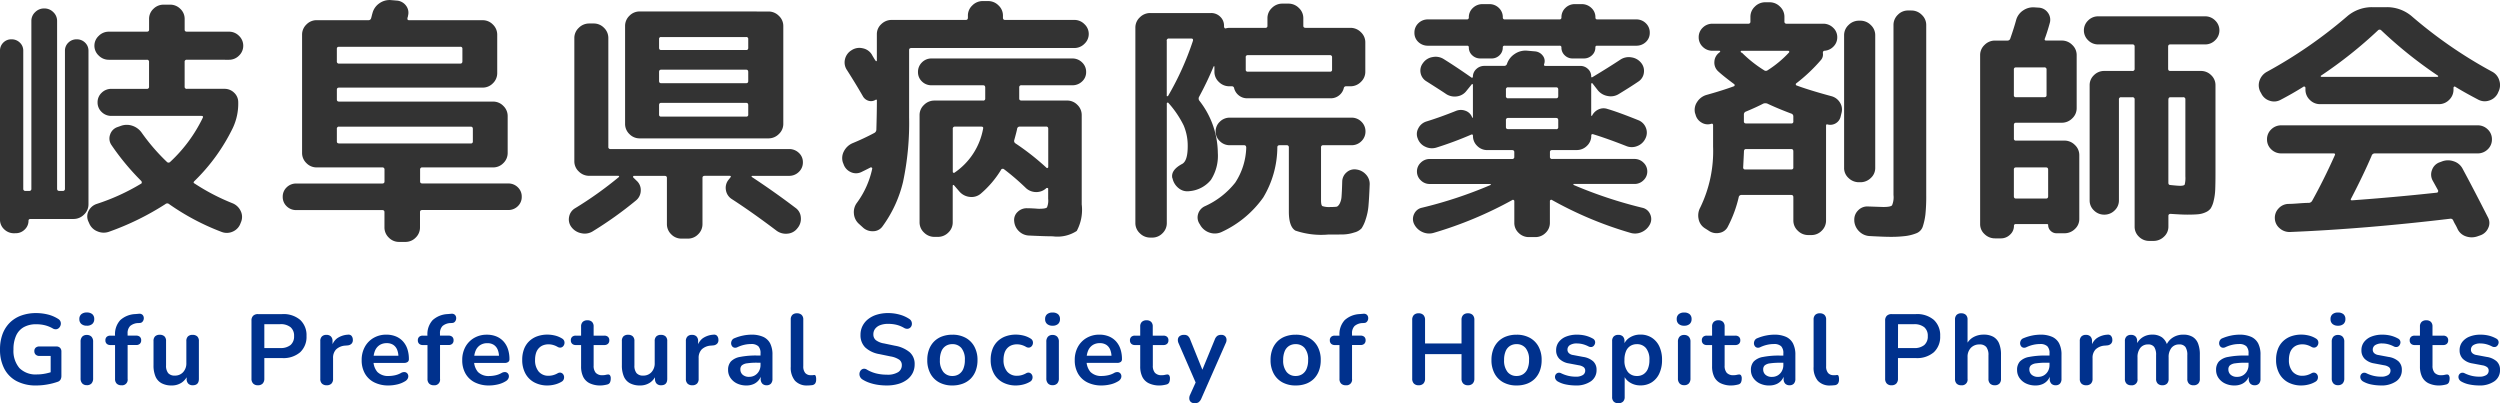
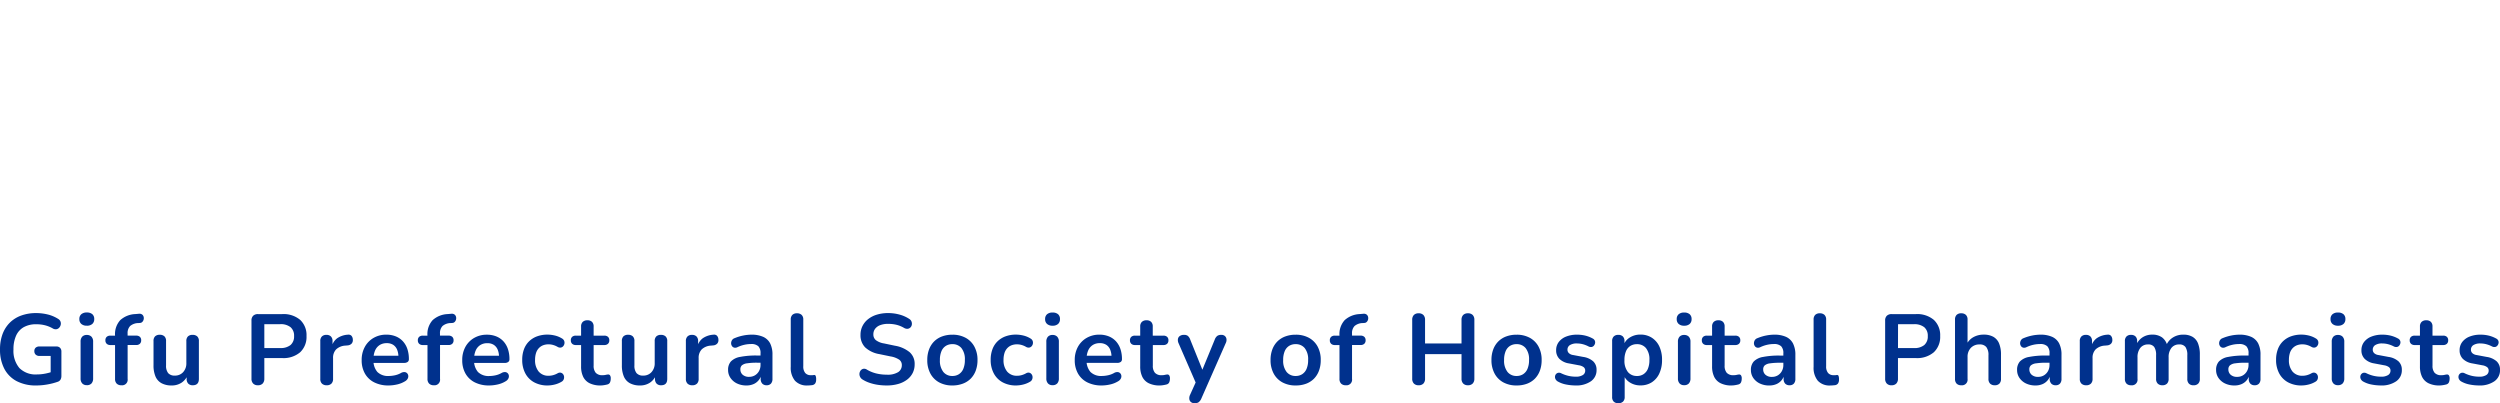
<svg xmlns="http://www.w3.org/2000/svg" width="248" height="40" viewBox="0 0 248 40">
-   <path d="M18.55 5.926a.2.2 0 00-.234.228v2.43a.2.2 0 00.234.228h3.71a1.342 1.342 0 01.973.392 1.278 1.278 0 01.4.949 5.647 5.647 0 01-.545 2.557 18.8 18.8 0 01-3.788 5.24q-.182.177 0 .253a20.994 20.994 0 003.736 1.949 1.512 1.512 0 01.83.759A1.328 1.328 0 0123.921 22l-.052.127a1.4 1.4 0 01-.752.835 1.423 1.423 0 01-1.116.051 23.567 23.567 0 01-5.215-2.759.287.287 0 00-.389 0 26.974 26.974 0 01-5.578 2.734 1.563 1.563 0 01-1.155-.038 1.442 1.442 0 01-.817-.8l-.078-.175a1.182 1.182 0 01.013-1.038 1.379 1.379 0 01.817-.709 21.059 21.059 0 004.385-2 .117.117 0 00.078-.127.2.2 0 00-.052-.152 24.443 24.443 0 01-2.958-3.569 1.137 1.137 0 01-.13-1.025 1.151 1.151 0 01.726-.747l.285-.1a1.724 1.724 0 011.18-.038 1.84 1.84 0 01.947.7 19.789 19.789 0 002.491 2.886.225.225 0 00.337 0 14.629 14.629 0 003.22-4.359q.1-.2-.13-.2h-8.926a1.342 1.342 0 01-.973-.392 1.278 1.278 0 01-.4-.949 1.278 1.278 0 01.4-.949 1.342 1.342 0 01.973-.392h3.5a.2.2 0 00.234-.228v-2.43a.2.2 0 00-.234-.228h-3.759a1.386 1.386 0 01-1-.418 1.32 1.32 0 01-.428-.975 1.32 1.32 0 01.428-.975 1.386 1.386 0 011-.418h3.762q.234 0 .234-.2V1.88a1.348 1.348 0 01.428-1 1.416 1.416 0 011.025-.418h.623A1.416 1.416 0 0117.89.88a1.348 1.348 0 01.428 1v1.063q0 .2.234.2h4.151a1.373 1.373 0 011.012.418 1.34 1.34 0 01.415.975 1.34 1.34 0 01-.415.975 1.373 1.373 0 01-1.012.418zM1.401 23.14a1.386 1.386 0 01-.986-.393A1.287 1.287 0 010 21.768V5.04a1.109 1.109 0 01.324-.81 1.1 1.1 0 01.817-.329 1.143 1.143 0 01.83.329 1.087 1.087 0 01.337.81v13.67a.2.2 0 00.234.228h.337a.2.2 0 00.233-.228V2.078a1.179 1.179 0 01.376-.873 1.238 1.238 0 01.9-.367 1.238 1.238 0 01.9.367 1.179 1.179 0 01.376.873V18.71q0 .228.208.228h.337a.2.2 0 00.234-.228V5.04a1.087 1.087 0 01.337-.81 1.143 1.143 0 01.83-.329 1.143 1.143 0 01.83.329 1.087 1.087 0 01.337.81v15.239a1.369 1.369 0 01-.449 1.013 1.438 1.438 0 01-1.038.43H3.036q-.208 0-.208.177a1.179 1.179 0 01-.376.869 1.238 1.238 0 01-.9.367zm27.994-2.3a1.321 1.321 0 01-.96-.38 1.257 1.257 0 01-.389-.937 1.257 1.257 0 01.389-.937 1.321 1.321 0 01.96-.38h8.513q.234 0 .234-.2v-1.17a.2.2 0 00-.234-.228h-6.489a1.4 1.4 0 01-1.025-.43 1.389 1.389 0 01-.428-1.01V3.445a1.389 1.389 0 01.428-1.013 1.4 1.4 0 011.025-.43h5.111a.26.26 0 00.285-.2q.026-.076.065-.24t.065-.24a1.686 1.686 0 01.662-.975 1.75 1.75 0 011.129-.342l.6.051a1.25 1.25 0 01.934.494 1.145 1.145 0 01.208 1 .408.408 0 01-.026.127.406.406 0 00-.026.1q-.052.228.156.228h7.29a1.4 1.4 0 011.025.43 1.389 1.389 0 01.428 1.013v3.8a1.389 1.389 0 01-.428 1.013 1.4 1.4 0 01-1.025.43H33.65q-.233 0-.233.2v.987q0 .2.233.2h15.258a1.4 1.4 0 011.025.43 1.389 1.389 0 01.428 1.013v3.647a1.389 1.389 0 01-.428 1.013 1.4 1.4 0 01-1.025.427h-7a.2.2 0 00-.234.228V18q0 .2.234.2h8.5a1.321 1.321 0 01.96.38 1.257 1.257 0 01.389.937 1.257 1.257 0 01-.389.937 1.321 1.321 0 01-.96.38h-8.51q-.234 0-.234.2v1.523a1.389 1.389 0 01-.425 1.011 1.4 1.4 0 01-1.025.43h-.623a1.4 1.4 0 01-1.025-.43 1.389 1.389 0 01-.428-1.011v-1.519q0-.2-.234-.2zm4.021-16v1.24a.2.2 0 00.233.228h12.013q.208 0 .208-.228V4.84a.181.181 0 00-.208-.2H33.65q-.234-.005-.234.197zm.233 9.392h13.05a.181.181 0 00.208-.2v-1.24q0-.228-.208-.228H33.65a.2.2 0 00-.233.228v1.24q-.001.197.233.197zM76.225 1.141a1.438 1.438 0 011.038.43 1.369 1.369 0 01.441 1.013v9.7a1.369 1.369 0 01-.441 1.013 1.438 1.438 0 01-1.038.43H63.46a1.4 1.4 0 01-1.025-.43 1.389 1.389 0 01-.427-1.017v-9.7a1.389 1.389 0 01.428-1.013 1.4 1.4 0 011.025-.43zm-2 10.227v-.937q0-.228-.208-.228h-8.429q-.208 0-.208.228v.937a.181.181 0 00.208.2h8.432a.181.181 0 00.207-.2zm0-3.342V7.14q0-.228-.208-.228h-8.429q-.208 0-.208.228v.886q0 .228.208.228h8.432q.207.001.207-.227zm0-3.291v-.861a.181.181 0 00-.208-.2h-8.429a.181.181 0 00-.208.2v.861q0 .228.208.228h8.432q.207.005.207-.227zM58.816 22.937a1.5 1.5 0 01-1.142.2 1.586 1.586 0 01-.986-.608 1.25 1.25 0 01-.234-1.013 1.24 1.24 0 01.6-.861 37.017 37.017 0 004.331-3.087.05.05 0 00.026-.076.083.083 0 00-.078-.051h-2.88a1.438 1.438 0 01-1.038-.43 1.369 1.369 0 01-.441-1.013V3.774a1.369 1.369 0 01.441-1.013 1.438 1.438 0 011.038-.43h.441a1.4 1.4 0 011.025.43 1.389 1.389 0 01.428 1.013v10.784a.2.2 0 00.233.228h17.694a1.366 1.366 0 01.973.38 1.237 1.237 0 01.4.937 1.277 1.277 0 01-.4.949 1.342 1.342 0 01-.973.392h-3.658a.07.07 0 00-.052.1q2.231 1.468 4.333 3.063a1.255 1.255 0 01.545.949 1.427 1.427 0 01-.311 1.052l-.023.025a1.342 1.342 0 01-.973.544 1.554 1.554 0 01-1.1-.291q-2.445-1.848-4.442-3.139a1.285 1.285 0 01-.584-.9 1.261 1.261 0 01.272-1.025l.182-.228q.1-.152-.078-.152H69.92q-.234 0-.234.2v4.586a1.389 1.389 0 01-.428 1.013 1.4 1.4 0 01-1.025.43h-.625a1.4 1.4 0 01-1.025-.43 1.389 1.389 0 01-.425-1.013v-4.582q0-.2-.233-.2h-3.036a.083.083 0 00-.078.051.105.105 0 000 .1l.337.329a1.226 1.226 0 01.415 1 1.277 1.277 0 01-.493.975 37.484 37.484 0 01-4.254 3.036zm42.523-14.48a.2.2 0 00-.233.228v1.089q0 .2.233.2h4.514a1.4 1.4 0 011.025.43 1.389 1.389 0 01.428 1.013v8.86a4.409 4.409 0 01-.493 2.633 3.51 3.51 0 01-2.387.532q-.752 0-2.335-.076a1.49 1.49 0 01-1.012-.43 1.526 1.526 0 01-.471-.986 1.087 1.087 0 01.35-.937 1.278 1.278 0 01.973-.354q.233 0 .493.013t.4.025q.143.013.246.013.675 0 .791-.139a1.73 1.73 0 00.117-.848V18.71q0-.051-.078-.063t-.1.013a1.436 1.436 0 01-1.038.392 1.485 1.485 0 01-1.038-.443 23.876 23.876 0 00-2.127-1.823.181.181 0 00-.156-.038.139.139 0 00-.13.089 9.826 9.826 0 01-2.024 2.38 1.412 1.412 0 01-1.077.316 1.561 1.561 0 01-1.025-.519l-.545-.633q-.052-.051-.091-.025a.085.085 0 00-.039.076v3.619a1.369 1.369 0 01-.435 1.017 1.438 1.438 0 01-1.038.43H92.7a1.438 1.438 0 01-1.038-.43 1.369 1.369 0 01-.441-1.017V11.419a1.369 1.369 0 01.441-1.013 1.438 1.438 0 011.038-.43h4.826a.181.181 0 00.208-.2V8.687q0-.228-.208-.228h-5.112a1.321 1.321 0 01-.96-.38 1.257 1.257 0 01-.389-.937 1.3 1.3 0 01.389-.949 1.3 1.3 0 01.96-.392h13.958a1.342 1.342 0 01.973.392 1.278 1.278 0 01.4.949 1.237 1.237 0 01-.4.937 1.366 1.366 0 01-.973.38zm-6.668 8.683a6.721 6.721 0 002.854-4.379q.052-.2-.182-.2h-2.594a.2.2 0 00-.233.228v4.253a.109.109 0 00.052.089.1.1 0 00.103.009zm6.486-4.582a.251.251 0 00-.259.228q-.052.278-.285 1.114a.286.286 0 00.13.329 24.838 24.838 0 013.087 2.43q.1.051.156-.076v-3.8q0-.228-.208-.228zm-17.487 3.7l-.052-.127a1.424 1.424 0 01.1-1.127 1.73 1.73 0 01.856-.8 23.728 23.728 0 002.153-1.013.376.376 0 00.208-.329q.052-1.721.052-2.911 0-.1-.13-.051a.836.836 0 01-.688.1.961.961 0 01-.558-.43q-.649-1.139-1.583-2.607a1.334 1.334 0 01-.208-1.076 1.4 1.4 0 01.649-.9 1.4 1.4 0 011.1-.2 1.356 1.356 0 01.921.633q.052.1.182.316a3.653 3.653 0 00.208.316.06.06 0 00.065.013.058.058 0 00.039-.063V3.395a1.329 1.329 0 01.441-1 1.46 1.46 0 011.038-.418h7.345q.208 0 .208-.228v-.2a1.369 1.369 0 01.441-1.013 1.437 1.437 0 011.038-.43h.519a1.438 1.438 0 011.038.43 1.369 1.369 0 01.441 1.013v.2q0 .228.208.228h6.875a1.386 1.386 0 011 .418 1.32 1.32 0 01.428.975 1.32 1.32 0 01-.428.975 1.386 1.386 0 01-1 .418h-16.16q-.233 0-.233.2v6.632a28.088 28.088 0 01-.6 6.443 12.291 12.291 0 01-2.02 4.393 1.142 1.142 0 01-.934.506 1.391 1.391 0 01-1.038-.38l-.389-.354a1.5 1.5 0 01-.494-1.013 1.531 1.531 0 01.311-1.089 8.789 8.789 0 001.5-3.342.1.1 0 00-.039-.127.108.108 0 00-.117-.025q-.285.152-.908.456a1.208 1.208 0 01-1.077 0 1.315 1.315 0 01-.707-.809zm30.438 7.31a1.438 1.438 0 01-1.038-.43 1.369 1.369 0 01-.441-1.013V2.736a1.369 1.369 0 01.441-1.013 1.438 1.438 0 011.038-.43h6.019a1.269 1.269 0 01.921.367 1.207 1.207 0 01.376.9v.076a.215.215 0 00.052.139.111.111 0 00.13.038 1.492 1.492 0 01.337-.051h3.58a.181.181 0 00.208-.2v-.759a1.369 1.369 0 01.441-1.013 1.438 1.438 0 011.038-.43h.6a1.438 1.438 0 011.038.43 1.369 1.369 0 01.441 1.013v.759q0 .2.234.2h4.437a1.437 1.437 0 011.038.43 1.369 1.369 0 01.441 1.013v2.911a1.369 1.369 0 01-.441 1.013 1.437 1.437 0 01-1.038.43h-.415a.22.22 0 00-.234.152 1.3 1.3 0 01-.467.747 1.291 1.291 0 01-.83.291h-8.3a1.291 1.291 0 01-.83-.291 1.3 1.3 0 01-.467-.747.22.22 0 00-.233-.152h-.234a1.438 1.438 0 01-1.038-.43 1.369 1.369 0 01-.441-1.013v-.532q-.026-.025-.078 0a32.37 32.37 0 01-1.453 3.038.364.364 0 00.026.354 8.51 8.51 0 011.842 5.19 4.412 4.412 0 01-.688 2.683 3.072 3.072 0 01-2.14 1.114 1.351 1.351 0 01-1.064-.3 1.678 1.678 0 01-.6-.962l-.026-.051q-.156-.785.986-1.392.545-.3.545-1.747a5.118 5.118 0 00-.4-2.063 9.75 9.75 0 00-1.518-2.24q-.026-.051-.091-.025t-.065.076v11.868a1.389 1.389 0 01-.428 1.013 1.4 1.4 0 01-1.025.43zm9.47-17.872v1.215a.181.181 0 00.208.2h8.147a.181.181 0 00.208-.2V5.698a.2.2 0 00-.234-.228h-8.099a.2.2 0 00-.235.228zm-7.835-1.645v5.468q0 .025.052.025a.107.107 0 00.078-.025 28.754 28.754 0 002.465-5.468q.052-.228-.156-.228h-2.205a.2.2 0 00-.239.229zm16.003 19.217a7.941 7.941 0 01-3.243-.392q-.649-.392-.649-1.886v-6.356a.2.2 0 00-.234-.228h-.675q-.233 0-.233.2a9.755 9.755 0 01-1.4 4.987 10.372 10.372 0 01-4.074 3.395 1.607 1.607 0 01-1.167.114 1.673 1.673 0 01-.96-.7l-.103-.174a1.154 1.154 0 01-.156-1 1.228 1.228 0 01.675-.772 8.024 8.024 0 003.01-2.342 6.666 6.666 0 001.09-3.455q0-.253-.208-.253h-1.427a1.364 1.364 0 01-.986-.405 1.3 1.3 0 01-.415-.962 1.3 1.3 0 01.415-.962 1.364 1.364 0 01.986-.405h12.064a1.351 1.351 0 011 .405 1.319 1.319 0 01.4.962 1.319 1.319 0 01-.4.962 1.351 1.351 0 01-1 .405h-2.776a.2.2 0 00-.234.228v5.215q0 .506.13.595a2.106 2.106 0 00.83.089 4.216 4.216 0 00.571-.025q.156-.025.311-.291a1.779 1.779 0 00.195-.747q.039-.481.065-1.468a1.224 1.224 0 01.441-.911 1.168 1.168 0 01.96-.278 1.529 1.529 0 01.96.506 1.364 1.364 0 01.363 1.013q-.052 1.316-.117 2.063a5.671 5.671 0 01-.285 1.38 3.472 3.472 0 01-.4.873 1.488 1.488 0 01-.739.418 3.773 3.773 0 01-1.038.19q-.485.012-1.547.012zm30.562-21.342a1.321 1.321 0 01.96.38 1.257 1.257 0 01.389.937 1.216 1.216 0 01-.389.924 1.346 1.346 0 01-.96.367h-3.892q-.156 0-.156.177a1.019 1.019 0 01-.337.772 1.135 1.135 0 01-.8.316h-1.115a1.09 1.09 0 01-.791-.316 1.038 1.038 0 01-.324-.772.159.159 0 00-.182-.177h-5.453a.159.159 0 00-.182.177 1.038 1.038 0 01-.324.772 1.09 1.09 0 01-.791.316h-1.116a1.135 1.135 0 01-.8-.316 1.019 1.019 0 01-.337-.772q0-.177-.156-.177h-3.892a1.346 1.346 0 01-.96-.367 1.216 1.216 0 01-.389-.924 1.257 1.257 0 01.389-.937 1.321 1.321 0 01.96-.38h3.84a.181.181 0 00.208-.2 1.237 1.237 0 01.4-.937 1.366 1.366 0 01.973-.38h.649a1.321 1.321 0 01.96.38 1.257 1.257 0 01.389.937.181.181 0 00.208.2h5.4a.181.181 0 00.208-.2 1.257 1.257 0 01.389-.937 1.321 1.321 0 01.96-.38h.649a1.366 1.366 0 01.973.38 1.237 1.237 0 01.4.937q0 .2.182.2zm-20.055 21.163a1.581 1.581 0 01-1.129-.063 1.667 1.667 0 01-.843-.8 1.129 1.129 0 010-1 1.089 1.089 0 01.778-.62 42.7 42.7 0 006.8-2.253.085.085 0 00.026-.063q0-.038-.026-.038h-6.021a1.238 1.238 0 01-.9-.367 1.179 1.179 0 01-.376-.873 1.179 1.179 0 01.376-.873 1.238 1.238 0 01.9-.367h8.147a.2.2 0 00.233-.228v-.456q0-.2-.233-.2h-2.439a1.373 1.373 0 01-1.012-.418 1.34 1.34 0 01-.415-.975q0-.228-.208-.127a35.077 35.077 0 01-3.4 1.266 1.5 1.5 0 01-1.116-.076 1.4 1.4 0 01-.752-.81 1.16 1.16 0 01.052-1.013 1.333 1.333 0 01.8-.683q1.323-.405 2.906-1.038a1.3 1.3 0 01.973-.025 1.076 1.076 0 01.662.658q.078.076.078 0v-3.24a.06.06 0 00-.052-.063.063.063 0 00-.078.038l-.493.608a1.413 1.413 0 01-.947.57 1.562 1.562 0 01-1.1-.24q-.208-.152-1.92-1.24a1.229 1.229 0 01-.6-.835 1.208 1.208 0 01.234-.987 1.429 1.429 0 01.947-.595 1.5 1.5 0 011.1.19q1.3.81 2.776 1.848.026.025.078 0a.081.081 0 00.052-.076 1.019 1.019 0 01.337-.772 1.135 1.135 0 01.8-.316h1.96a.285.285 0 00.285-.2 1.883 1.883 0 01.752-.975 1.906 1.906 0 011.167-.342l.856.076a1.067 1.067 0 01.778.43.854.854 0 01.13.835q-.052.177.13.177h3.451a1.083 1.083 0 01.765.3.969.969 0 01.324.734q0 .152.13.076 1.479-.886 2.75-1.721a1.5 1.5 0 011.09-.24 1.5 1.5 0 01.96.519 1.247 1.247 0 01.3.987 1.213 1.213 0 01-.532.886q-.7.481-1.946 1.24a1.5 1.5 0 01-1.142.2 1.586 1.586 0 01-.986-.608l-.493-.633a.052.052 0 00-.078-.025.081.081 0 00-.052.076v3.139a.107.107 0 00.078.025 1.309 1.309 0 01.636-.633 1.173 1.173 0 01.9-.051q1.038.3 3.061 1.114a1.317 1.317 0 01.752.759 1.273 1.273 0 01-.052 1.063 1.464 1.464 0 01-.817.747 1.427 1.427 0 01-1.1-.013q-1.868-.734-3.269-1.164-.182-.051-.182.152a1.348 1.348 0 01-.428 1 1.416 1.416 0 01-1.025.418h-2.413q-.234 0-.234.2v.456a.2.2 0 00.234.228h8.147a1.238 1.238 0 01.9.367 1.179 1.179 0 01.376.873 1.179 1.179 0 01-.376.873 1.238 1.238 0 01-.9.367h-6.027q-.026 0-.026.038a.085.085 0 00.026.063 43.753 43.753 0 006.8 2.258 1.089 1.089 0 01.778.62 1.129 1.129 0 010 1 1.667 1.667 0 01-.843.8 1.581 1.581 0 01-1.129.063 37.089 37.089 0 01-7.783-3.266.119.119 0 00-.117.013.124.124 0 00-.065.114v2.15a1.348 1.348 0 01-.428 1 1.416 1.416 0 01-1.025.418h-.623a1.416 1.416 0 01-1.025-.418 1.348 1.348 0 01-.428-1V19.95a.122.122 0 00-.078-.114.1.1 0 00-.13.013 38.67 38.67 0 01-7.759 3.24zm7.135-14.2v.633a.2.2 0 00.234.228h4.748q.208 0 .208-.228v-.633q0-.228-.208-.228h-4.748a.2.2 0 00-.234.226zm.234 3.924h4.748a.181.181 0 00.208-.2v-.683q0-.228-.208-.228h-4.748a.2.2 0 00-.234.228v.683q0 .198.234.198zm33.313 3.848V3.495a1.369 1.369 0 01.441-1.013 1.437 1.437 0 011.038-.43h.13a1.437 1.437 0 011.038.43 1.369 1.369 0 01.441 1.013v13.164a1.329 1.329 0 01-.441 1 1.46 1.46 0 01-1.038.418h-.13a1.46 1.46 0 01-1.038-.418 1.329 1.329 0 01-.442-1zm6.668-15.619a1.438 1.438 0 011.038.43 1.369 1.369 0 01.441 1.013v16.86a17.366 17.366 0 01-.078 1.9 6.16 6.16 0 01-.247 1.173 1.084 1.084 0 01-.623.709 4.4 4.4 0 01-1.038.278 11.681 11.681 0 01-1.647.089q-.545 0-1.946-.076a1.564 1.564 0 01-1.064-.456 1.6 1.6 0 01-.493-1.038v-.075a1.27 1.27 0 01.376-.975 1.251 1.251 0 011-.392q1.453.051 1.5.051.726 0 .869-.165a2.058 2.058 0 00.143-1.025V2.483a1.389 1.389 0 01.428-1.013 1.4 1.4 0 011.025-.43zm-21.405 10.326l-.052-.152a1.393 1.393 0 01.208-1.1 1.635 1.635 0 01.934-.7q1.634-.456 2.724-.861a.119.119 0 00.065-.089.119.119 0 00-.039-.114q-1.09-.81-1.583-1.266a1.156 1.156 0 01-.389-.949 1.179 1.179 0 01.493-.924l.052-.051a.05.05 0 00.026-.076.083.083 0 00-.078-.051h-.675a1.342 1.342 0 01-.973-.392 1.277 1.277 0 01-.4-.949 1.278 1.278 0 01.4-.949 1.342 1.342 0 01.973-.392h3.524a.2.2 0 00.234-.228v-.457a1.37 1.37 0 01.441-1.013 1.438 1.438 0 011.038-.43h.415a1.438 1.438 0 011.038.43 1.369 1.369 0 01.441 1.013v.456a.2.2 0 00.234.228h3.606a1.386 1.386 0 01.986.392 1.259 1.259 0 01.415.949 1.272 1.272 0 01-.363.911 1.369 1.369 0 01-.882.43q-.182 0-.182.228a.84.84 0 01-.208.709 16.234 16.234 0 01-2.439 2.3.119.119 0 00-.039.114.119.119 0 00.065.089q1.3.481 3.451 1.063a1.4 1.4 0 01.869.646 1.283 1.283 0 01.143 1.051l-.1.405a1.029 1.029 0 01-.493.608 1.039 1.039 0 01-.778.1q-.156-.051-.156.127v9.4a1.389 1.389 0 01-.428 1.013 1.4 1.4 0 01-1.025.43h-.311a1.438 1.438 0 01-1.038-.43 1.369 1.369 0 01-.441-1.013v-2.306q0-.228-.208-.228h-4.929a.265.265 0 00-.285.228 12.149 12.149 0 01-1.064 2.888 1.138 1.138 0 01-.856.646 1.358 1.358 0 01-1.09-.24l-.361-.229a1.388 1.388 0 01-.61-.924 1.645 1.645 0 01.169-1.127 12.768 12.768 0 001.271-6.05v-2.1q0-.2-.182-.152a1.16 1.16 0 01-.973-.127 1.257 1.257 0 01-.585-.785zm9.7 5.24v-1.594q0-.228-.208-.228h-4.482q-.208 0-.208.253 0 .051-.078 1.57a.181.181 0 00.208.2h4.566a.181.181 0 00.205-.201zm0-4.557v-.506a.279.279 0 00-.208-.278q-1.349-.506-2.361-.987a.586.586 0 00-.415 0q-.675.354-1.712.785a.3.3 0 00-.208.3v.683q0 .2.234.2h4.462a.181.181 0 00.211-.196zm-.493-7.012h-4.644a.083.083 0 00-.078.051.081.081 0 00.026.1q.026 0 .078.051.052 0 .052.025a12.28 12.28 0 002.153 1.7.292.292 0 00.363 0 10.675 10.675 0 002.127-1.772q.056-.104-.074-.154zm30.744-.633a1.373 1.373 0 01-1.012-.418 1.34 1.34 0 01-.415-.975 1.34 1.34 0 01.415-.975 1.373 1.373 0 011.012-.418h10.589a1.373 1.373 0 011.012.418 1.34 1.34 0 01.415.975 1.34 1.34 0 01-.415.975 1.373 1.373 0 01-1.012.418h-3.451q-.208 0-.208.228v2.177q0 .228.208.228h3.036a1.416 1.416 0 011.025.418 1.348 1.348 0 01.428 1v8.711q0 1.013-.026 1.633a5.466 5.466 0 01-.156 1.127 2.433 2.433 0 01-.285.734 1.222 1.222 0 01-.506.392 2.253 2.253 0 01-.752.2q-.4.038-1.077.038-.545 0-1.635-.076-.234 0-.234.2v1.065a1.329 1.329 0 01-.441 1 1.46 1.46 0 01-1.038.418h-.418a1.416 1.416 0 01-1.025-.418 1.348 1.348 0 01-.428-1V9.875a.2.2 0 00-.234-.228h-1.09a.2.2 0 00-.233.228v10a1.348 1.348 0 01-.428 1 1.416 1.416 0 01-1.025.418 1.416 1.416 0 01-1.025-.418 1.348 1.348 0 01-.428-1V8.457a1.348 1.348 0 01.428-1 1.416 1.416 0 011.025-.418h2.776a.2.2 0 00.234-.228V4.634a.2.2 0 00-.234-.228zm6.953 5.468v8.253q0 .228.208.228.7.076.96.076.389 0 .454-.127a2.7 2.7 0 00.065-.81v-7.62a.2.2 0 00-.234-.228h-1.245q-.202.001-.202.229zm-17.194 13.772a1.46 1.46 0 01-1.038-.418 1.329 1.329 0 01-.441-1V5.468a1.369 1.369 0 01.441-1.013 1.437 1.437 0 011.038-.43h1.219a.285.285 0 00.285-.177q.389-1.114.6-1.9a1.675 1.675 0 01.7-.924 1.761 1.761 0 011.142-.291l.389.025a1.185 1.185 0 01.921.519 1.167 1.167 0 01.169 1.025q-.259.937-.493 1.544-.052.177.156.177h1.531a1.437 1.437 0 011.038.43 1.369 1.369 0 01.441 1.013v5.265a1.369 1.369 0 01-.441 1.013 1.437 1.437 0 01-1.038.43h-4.54q-.208 0-.208.228v1.346a.181.181 0 00.208.2h4.8a1.437 1.437 0 011.038.43 1.369 1.369 0 01.441 1.013v6.331a1.329 1.329 0 01-.441 1 1.46 1.46 0 01-1.038.418h-.778a.808.808 0 01-.584-.24.769.769 0 01-.246-.57.091.091 0 00-.1-.1h-3.113a.159.159 0 00-.182.177 1.16 1.16 0 01-.389.873 1.282 1.282 0 01-.908.367zm1.868-16.733v2.531a.181.181 0 00.208.2h2.8q.233 0 .234-.2V6.913a.2.2 0 00-.234-.228h-2.8q-.212 0-.212.228zm0 9.923v2.632q0 .228.208.228h2.984q.208 0 .208-.228v-2.632q0-.228-.208-.228h-2.984q-.212 0-.212.228zm35.492-1.392q-.8 1.873-2.024 4.228-.13.2.078.2 4.177-.3 8.406-.759a.125.125 0 00.117-.076.188.188 0 00.013-.152l-.545-.987a1.24 1.24 0 01-.052-1.051 1.23 1.23 0 01.752-.747l.208-.076a1.671 1.671 0 011.18-.025 1.5 1.5 0 01.9.759q1.107 2.053 2.507 4.81a1.154 1.154 0 01.028 1.04 1.32 1.32 0 01-.778.734l-.285.1a1.733 1.733 0 01-1.167 0 1.4 1.4 0 01-.83-.759 4.309 4.309 0 00-.208-.405 4.308 4.308 0 01-.208-.405.269.269 0 00-.285-.177q-8.485 1.013-15.879 1.317a1.459 1.459 0 01-1.051-.367 1.32 1.32 0 01-.48-.975 1.331 1.331 0 01.363-.987 1.354 1.354 0 01.986-.456q.337 0 1-.051t1-.051a.4.4 0 00.363-.228q1.142-2.05 2.231-4.481.1-.2-.13-.2h-5.163a1.394 1.394 0 01-1.012-.405 1.327 1.327 0 01-.415-.987 1.327 1.327 0 01.415-.987 1.394 1.394 0 011.012-.405h19.458a1.394 1.394 0 011.012.405 1.327 1.327 0 01.415.987 1.327 1.327 0 01-.415.987 1.394 1.394 0 01-1.012.405h-10.2a.333.333 0 00-.309.227zm-10.952-6.176l-.1-.177a1.43 1.43 0 01-.065-1.114 1.548 1.548 0 01.739-.861 45.82 45.82 0 007.887-5.443 3.785 3.785 0 012.543-.962h1.453a3.785 3.785 0 012.543.962 44.92 44.92 0 007.913 5.443 1.415 1.415 0 01.7.861 1.461 1.461 0 01-.078 1.114l-.078.177a1.414 1.414 0 01-.856.709 1.363 1.363 0 01-1.09-.1q-1.4-.734-2.257-1.266a.088.088 0 00-.117-.013.124.124 0 00-.065.114v.177a1.389 1.389 0 01-.428 1.013 1.4 1.4 0 01-1.025.43h-11.782a1.4 1.4 0 01-1.025-.43 1.389 1.389 0 01-.428-1.013v-.177a.122.122 0 00-.078-.114.1.1 0 00-.13.013q-1.09.683-2.257 1.291a1.328 1.328 0 01-1.09.089 1.367 1.367 0 01-.829-.723zm5.941-1.772a.061.061 0 00-.039.076.061.061 0 00.065.051h11.519a.061.061 0 00.065-.051.061.061 0 00-.039-.076 42.8 42.8 0 01-5.6-4.481.225.225 0 00-.337 0 43.44 43.44 0 01-5.634 4.48z" fill="#333" />
  <path d="M3.609 38.238a4.079 4.079 0 01-1.969-.436 2.915 2.915 0 01-1.22-1.238 4.057 4.057 0 01-.419-1.9 4.306 4.306 0 01.244-1.5 3.133 3.133 0 01.708-1.134 3.1 3.1 0 011.131-.72 4.26 4.26 0 011.515-.252 4.84 4.84 0 011.121.134 3.452 3.452 0 011.061.45.523.523 0 01.224.267.559.559 0 01.015.322.628.628 0 01-.149.279.478.478 0 01-.274.149.554.554 0 01-.364-.079 3.046 3.046 0 00-.772-.313 3.515 3.515 0 00-.867-.1 2.465 2.465 0 00-1.246.292 1.826 1.826 0 00-.757.851 3.245 3.245 0 00-.254 1.356 2.629 2.629 0 00.587 1.844 2.265 2.265 0 001.744.634 4.234 4.234 0 00.807-.079 5.467 5.467 0 00.8-.218l-.249.564V35.31h-1.1a.533.533 0 01-.384-.129.457.457 0 01-.135-.347.438.438 0 01.135-.347.561.561 0 01.384-.119h1.646a.521.521 0 01.384.134.514.514 0 01.135.381v2.404a.73.73 0 01-.085.366.5.5 0 01-.274.218 6.329 6.329 0 01-1.007.262 6.192 6.192 0 01-1.116.105zm5-.03a.583.583 0 01-.456-.178.716.716 0 01-.159-.5v-3.629a.713.713 0 01.159-.5.592.592 0 01.458-.173.608.608 0 01.463.173.7.7 0 01.164.5v3.634a.716.716 0 01-.159.5.6.6 0 01-.468.175zm0-5.9a.788.788 0 01-.543-.173.61.61 0 01-.194-.48.607.607 0 01.194-.485.8.8 0 01.545-.17.8.8 0 01.548.168.615.615 0 01.189.485.618.618 0 01-.189.48.785.785 0 01-.548.177zm3.431 5.91a.629.629 0 01-.463-.163.634.634 0 01-.164-.47v-3.357h-.458a.513.513 0 01-.369-.124.45.45 0 01-.13-.342.447.447 0 01.13-.347.526.526 0 01.369-.119h.817l-.359.327v-.337a2.057 2.057 0 01.518-1.53 2.366 2.366 0 011.495-.6l.339-.03a.461.461 0 01.319.064.4.4 0 01.159.218.54.54 0 01.01.272.515.515 0 01-.125.243.348.348 0 01-.244.114l-.14.01a1.3 1.3 0 00-.827.287 1 1 0 00-.259.752v.366l-.159-.158h1.007a.526.526 0 01.369.119.447.447 0 01.13.347.45.45 0 01-.13.342.513.513 0 01-.369.124h-.845v3.358a.553.553 0 01-.621.634zm4.983.02a2.044 2.044 0 01-1.007-.228 1.365 1.365 0 01-.593-.668 2.778 2.778 0 01-.194-1.109v-2.4a.625.625 0 01.159-.47.635.635 0 01.458-.153.653.653 0 01.463.153.614.614 0 01.164.47v2.416a1.163 1.163 0 00.209.762.828.828 0 00.668.248 1.068 1.068 0 00.817-.342 1.274 1.274 0 00.319-.906v-2.169a.625.625 0 01.159-.47.635.635 0 01.458-.153.653.653 0 01.463.153.614.614 0 01.164.47v3.742q0 .634-.608.634a.6.6 0 01-.448-.163.646.646 0 01-.159-.47v-.752l.14.3a1.715 1.715 0 01-.633.822 1.742 1.742 0 01-.999.283zm8.561-.02a.622.622 0 01-.473-.173.669.669 0 01-.164-.48v-5.763a.637.637 0 01.169-.48.661.661 0 01.478-.163h2.4a2.55 2.55 0 011.784.574 2.064 2.064 0 01.628 1.6 2.08 2.08 0 01-.628 1.609 2.536 2.536 0 01-1.784.579h-1.773v2.04a.682.682 0 01-.159.48.619.619 0 01-.479.177zm.638-3.693h1.575a1.528 1.528 0 001.026-.3 1.108 1.108 0 00.349-.886 1.093 1.093 0 00-.349-.881 1.546 1.546 0 00-1.026-.3h-1.576zm6.188 3.693a.643.643 0 01-.473-.163.634.634 0 01-.164-.47v-3.743a.628.628 0 01.159-.465.609.609 0 01.448-.158.609.609 0 01.448.158.628.628 0 01.159.465v.624h-.1a1.511 1.511 0 01.548-.9 2.079 2.079 0 011.086-.366.4.4 0 01.334.1.584.584 0 01.145.381.519.519 0 01-.115.4.6.6 0 01-.4.183l-.219.02a1.445 1.445 0 00-.917.371 1.191 1.191 0 00-.309.876v2.05a.646.646 0 01-.159.47.626.626 0 01-.471.167zm6.139.02a3.085 3.085 0 01-1.425-.307 2.19 2.19 0 01-.922-.871 2.64 2.64 0 01-.324-1.337 2.665 2.665 0 01.314-1.313 2.3 2.3 0 01.869-.89 2.461 2.461 0 011.261-.322 2.453 2.453 0 01.932.168 1.959 1.959 0 01.708.485 2.124 2.124 0 01.448.767 3.118 3.118 0 01.151 1.016.32.32 0 01-.125.272.578.578 0 01-.354.094h-3.2v-.713h2.8l-.159.149a1.9 1.9 0 00-.135-.762 1.036 1.036 0 00-.389-.47 1.148 1.148 0 00-.633-.163 1.269 1.269 0 00-.713.193 1.219 1.219 0 00-.448.545 2.069 2.069 0 00-.154.837v.069a1.7 1.7 0 00.384 1.213 1.494 1.494 0 001.131.4 3.021 3.021 0 00.583-.064 2.132 2.132 0 00.612-.224.644.644 0 01.369-.1.388.388 0 01.254.114.426.426 0 01.115.243.49.49 0 01-.055.292.65.65 0 01-.254.257 2.6 2.6 0 01-.8.322 3.784 3.784 0 01-.841.1zm4.485-.02a.629.629 0 01-.463-.163.634.634 0 01-.164-.47v-3.357h-.458a.513.513 0 01-.369-.124.45.45 0 01-.13-.342.447.447 0 01.13-.347.526.526 0 01.369-.119h.812l-.359.327v-.337a2.057 2.057 0 01.518-1.53 2.366 2.366 0 011.495-.6l.339-.03a.461.461 0 01.319.064.4.4 0 01.159.218.54.54 0 01.01.272.515.515 0 01-.125.243.348.348 0 01-.244.114l-.14.01a1.3 1.3 0 00-.827.287 1 1 0 00-.259.752v.366l-.159-.158h1.007a.526.526 0 01.369.119.447.447 0 01.13.347.45.45 0 01-.13.342.513.513 0 01-.369.124h-.844v3.358a.553.553 0 01-.617.634zm5.491.02a3.085 3.085 0 01-1.425-.307 2.19 2.19 0 01-.922-.871 2.64 2.64 0 01-.324-1.337 2.665 2.665 0 01.314-1.313 2.3 2.3 0 01.867-.886 2.46 2.46 0 011.261-.322 2.453 2.453 0 01.932.168 1.959 1.959 0 01.708.485 2.124 2.124 0 01.448.767 3.118 3.118 0 01.154 1.015.32.32 0 01-.125.272.578.578 0 01-.354.094h-3.198v-.713h2.8l-.159.149a1.9 1.9 0 00-.135-.762 1.036 1.036 0 00-.389-.47 1.148 1.148 0 00-.633-.163 1.269 1.269 0 00-.713.193 1.219 1.219 0 00-.448.545 2.069 2.069 0 00-.154.837v.069a1.7 1.7 0 00.384 1.213 1.494 1.494 0 001.131.4 3.021 3.021 0 00.583-.064 2.132 2.132 0 00.613-.227.644.644 0 01.369-.1.388.388 0 01.254.114.426.426 0 01.115.243.49.49 0 01-.055.292.65.65 0 01-.254.257 2.6 2.6 0 01-.8.322 3.784 3.784 0 01-.845.1zm5.8 0a2.732 2.732 0 01-1.335-.312 2.154 2.154 0 01-.877-.886 2.8 2.8 0 01-.309-1.347 2.933 2.933 0 01.174-1.045 2.136 2.136 0 01.5-.782 2.228 2.228 0 01.8-.5 3 3 0 011.046-.173 3.163 3.163 0 01.713.089 2.42 2.42 0 01.723.3.474.474 0 01.209.238.511.511 0 01.02.282.517.517 0 01-.125.248.4.4 0 01-.234.129.483.483 0 01-.309-.064 1.9 1.9 0 00-.448-.193 1.622 1.622 0 00-.438-.064 1.492 1.492 0 00-.578.1 1.169 1.169 0 00-.424.3 1.269 1.269 0 00-.264.48 2.228 2.228 0 00-.09.663 1.737 1.737 0 00.354 1.153 1.236 1.236 0 001 .421 1.691 1.691 0 00.434-.059 1.946 1.946 0 00.453-.188.447.447 0 01.3-.059.4.4 0 01.224.134.469.469 0 01.11.248.55.55 0 01-.035.282.464.464 0 01-.2.228 2.47 2.47 0 01-.7.287 2.974 2.974 0 01-.694.09zm5.252 0a2.4 2.4 0 01-1.081-.218 1.4 1.4 0 01-.643-.639 2.334 2.334 0 01-.209-1.045v-2.108h-.518a.513.513 0 01-.369-.124.45.45 0 01-.13-.342.447.447 0 01.13-.347.526.526 0 01.369-.119h.518v-.9a.617.617 0 01.164-.465.641.641 0 01.463-.158.623.623 0 01.458.158.628.628 0 01.159.465v.9h1.056a.526.526 0 01.369.119.447.447 0 01.13.347.45.45 0 01-.13.342.513.513 0 01-.369.124h-1.055v2.04a1.052 1.052 0 00.209.713.861.861 0 00.678.238 1.347 1.347 0 00.3-.03 1.868 1.868 0 01.229-.04.234.234 0 01.2.074.517.517 0 01.08.342.9.9 0 01-.065.351.375.375 0 01-.234.213 2.716 2.716 0 01-.339.074 2.291 2.291 0 01-.37.035zm3.907 0a2.044 2.044 0 01-1.007-.228 1.365 1.365 0 01-.593-.668 2.778 2.778 0 01-.194-1.109v-2.4a.625.625 0 01.159-.47.635.635 0 01.458-.153.653.653 0 01.463.153.614.614 0 01.164.47v2.416a1.163 1.163 0 00.209.762.828.828 0 00.668.248 1.068 1.068 0 00.817-.342 1.274 1.274 0 00.319-.906v-2.169a.625.625 0 01.159-.47.635.635 0 01.458-.153.653.653 0 01.463.153.614.614 0 01.164.47v3.742q0 .634-.608.634a.6.6 0 01-.448-.163.646.646 0 01-.159-.47v-.752l.14.3a1.715 1.715 0 01-.633.822 1.742 1.742 0 01-1 .283zm5.192-.02a.643.643 0 01-.473-.163.634.634 0 01-.164-.47v-3.743a.628.628 0 01.159-.465.609.609 0 01.448-.158.609.609 0 01.448.158.628.628 0 01.159.465v.624h-.1a1.511 1.511 0 01.548-.9 2.079 2.079 0 011.086-.366.4.4 0 01.334.1.584.584 0 01.145.381.519.519 0 01-.115.4.6.6 0 01-.4.183l-.219.02a1.445 1.445 0 00-.917.371 1.191 1.191 0 00-.309.876v2.05a.646.646 0 01-.159.47.626.626 0 01-.471.167zm5.372.02a2.11 2.11 0 01-.942-.2 1.627 1.627 0 01-.645-.553 1.365 1.365 0 01-.234-.782 1.223 1.223 0 01.279-.847 1.67 1.67 0 01.907-.45 8.137 8.137 0 011.684-.139h.5v.713h-.488a6.485 6.485 0 00-.987.059 1.007 1.007 0 00-.523.2.52.52 0 00-.154.4.689.689 0 00.229.535.915.915 0 00.638.208 1.105 1.105 0 00.583-.153 1.121 1.121 0 00.4-.421 1.236 1.236 0 00.149-.614v-1.135a.976.976 0 00-.219-.713 1.024 1.024 0 00-.737-.218 3.075 3.075 0 00-.623.069 3.333 3.333 0 00-.7.238.483.483 0 01-.334.05.376.376 0 01-.224-.163.493.493 0 01-.08-.272.6.6 0 01.08-.292.481.481 0 01.269-.213 4.518 4.518 0 01.882-.267 4.232 4.232 0 01.772-.079 2.782 2.782 0 011.181.218 1.455 1.455 0 01.693.658 2.451 2.451 0 01.224 1.135v2.374a.673.673 0 01-.149.47.552.552 0 01-.429.163.568.568 0 01-.434-.163.659.659 0 01-.155-.47v-.474h.08a1.363 1.363 0 01-.274.6 1.371 1.371 0 01-.513.391 1.712 1.712 0 01-.707.137zm6.059 0a1.581 1.581 0 01-1.246-.471 2.017 2.017 0 01-.419-1.381v-4.683a.628.628 0 01.159-.465.623.623 0 01.458-.158.641.641 0 01.463.158.617.617 0 01.164.465v4.624a.989.989 0 00.194.673.7.7 0 00.553.218h.149q.069 0 .14-.015a.165.165 0 01.189.074.946.946 0 01.05.381.652.652 0 01-.1.386.454.454 0 01-.326.166l-.209.02q-.11.008-.22.008zm7.853 0a6.032 6.032 0 01-.877-.064 4.587 4.587 0 01-.827-.2 3.239 3.239 0 01-.7-.332.64.64 0 01-.249-.287.612.612 0 01-.045-.332.569.569 0 01.13-.287.442.442 0 01.264-.153.488.488 0 01.349.089 3.418 3.418 0 00.927.376 4.328 4.328 0 001.026.119 1.967 1.967 0 001.148-.257.805.805 0 00.355-.682.652.652 0 00-.254-.545 2.213 2.213 0 00-.872-.327l-1.1-.228a2.717 2.717 0 01-1.41-.668 1.694 1.694 0 01-.463-1.243 1.932 1.932 0 01.2-.881 2.022 2.022 0 01.563-.683 2.613 2.613 0 01.873-.443 3.8 3.8 0 011.111-.153 4.253 4.253 0 011.136.153 3.3 3.3 0 01.967.436.534.534 0 01.214.267.593.593 0 01.025.312.5.5 0 01-.14.262.454.454 0 01-.274.129.619.619 0 01-.374-.1 2.848 2.848 0 00-.747-.3 3.563 3.563 0 00-.817-.089 2.16 2.16 0 00-.787.129 1.119 1.119 0 00-.5.361.891.891 0 00-.174.55.724.724 0 00.239.569 1.8 1.8 0 00.817.332l1.086.228a3.084 3.084 0 011.47.653 1.538 1.538 0 01.483 1.188 1.889 1.889 0 01-.194.861 1.906 1.906 0 01-.558.663 2.648 2.648 0 01-.872.426 4.085 4.085 0 01-1.148.151zm6.518 0a2.688 2.688 0 01-1.317-.307 2.146 2.146 0 01-.867-.876 2.771 2.771 0 01-.308-1.345 2.933 2.933 0 01.175-1.042 2.233 2.233 0 01.5-.792 2.177 2.177 0 01.787-.5 2.885 2.885 0 011.026-.173 2.688 2.688 0 011.315.307 2.154 2.154 0 01.867.871 2.743 2.743 0 01.313 1.329 2.974 2.974 0 01-.174 1.05 2.224 2.224 0 01-.5.8 2.177 2.177 0 01-.787.5 2.885 2.885 0 01-1.031.178zm0-.941a1.177 1.177 0 00.648-.178 1.16 1.16 0 00.434-.53 2.181 2.181 0 00.154-.876 1.768 1.768 0 00-.339-1.183 1.128 1.128 0 00-.9-.391 1.2 1.2 0 00-.648.173 1.13 1.13 0 00-.434.525 2.181 2.181 0 00-.154.876 1.792 1.792 0 00.339 1.183 1.116 1.116 0 00.899.401zm6.318.941a2.732 2.732 0 01-1.335-.312 2.154 2.154 0 01-.877-.886 2.8 2.8 0 01-.309-1.347 2.933 2.933 0 01.174-1.045 2.136 2.136 0 01.5-.782 2.228 2.228 0 01.8-.5 3 3 0 011.046-.173 3.163 3.163 0 01.713.089 2.419 2.419 0 01.723.3.474.474 0 01.209.238.511.511 0 01.02.282.517.517 0 01-.125.248.4.4 0 01-.234.129.483.483 0 01-.309-.064 1.9 1.9 0 00-.448-.193 1.622 1.622 0 00-.438-.064 1.492 1.492 0 00-.578.1 1.169 1.169 0 00-.424.3 1.269 1.269 0 00-.264.48 2.228 2.228 0 00-.09.663 1.737 1.737 0 00.354 1.153 1.236 1.236 0 001 .421 1.691 1.691 0 00.434-.059 1.946 1.946 0 00.453-.188.447.447 0 01.3-.059.4.4 0 01.224.134.469.469 0 01.11.248.55.55 0 01-.035.282.464.464 0 01-.2.228 2.47 2.47 0 01-.7.287 2.974 2.974 0 01-.694.09zm3.617-.028a.583.583 0 01-.458-.178.716.716 0 01-.159-.5v-3.631a.713.713 0 01.159-.5.592.592 0 01.458-.173.608.608 0 01.463.173.7.7 0 01.164.5v3.634a.716.716 0 01-.159.5.6.6 0 01-.468.175zm0-5.9a.788.788 0 01-.543-.173.61.61 0 01-.194-.48.607.607 0 01.194-.485.8.8 0 01.543-.168.8.8 0 01.548.168.615.615 0 01.189.485.618.618 0 01-.189.48.785.785 0 01-.548.173zm4.873 5.928a3.085 3.085 0 01-1.425-.307 2.19 2.19 0 01-.922-.871 2.64 2.64 0 01-.324-1.337 2.665 2.665 0 01.314-1.317 2.3 2.3 0 01.867-.886 2.46 2.46 0 011.261-.322 2.453 2.453 0 01.932.168 1.959 1.959 0 01.708.485 2.124 2.124 0 01.448.767 3.118 3.118 0 01.154 1.015.32.32 0 01-.125.272.578.578 0 01-.354.094h-3.2v-.713h2.8l-.159.149a1.9 1.9 0 00-.135-.762 1.036 1.036 0 00-.389-.47 1.148 1.148 0 00-.633-.163 1.269 1.269 0 00-.713.193 1.219 1.219 0 00-.448.545 2.069 2.069 0 00-.154.837v.069a1.7 1.7 0 00.384 1.213 1.494 1.494 0 001.131.4 3.021 3.021 0 00.583-.064 2.132 2.132 0 00.613-.223.644.644 0 01.369-.1.388.388 0 01.254.114.426.426 0 01.115.243.49.49 0 01-.055.292.65.65 0 01-.254.257 2.6 2.6 0 01-.8.322 3.784 3.784 0 01-.843.1zm5.76 0a2.4 2.4 0 01-1.085-.218 1.4 1.4 0 01-.643-.639 2.334 2.334 0 01-.209-1.045v-2.108h-.518a.513.513 0 01-.369-.124.45.45 0 01-.13-.342.447.447 0 01.13-.347.526.526 0 01.369-.119h.518v-.9a.617.617 0 01.164-.465.641.641 0 01.463-.158.623.623 0 01.458.158.628.628 0 01.159.465v.9h1.056a.526.526 0 01.369.119.447.447 0 01.13.347.45.45 0 01-.13.342.513.513 0 01-.369.124h-1.048v2.04a1.052 1.052 0 00.209.713.861.861 0 00.678.238 1.347 1.347 0 00.3-.03 1.868 1.868 0 01.229-.04.234.234 0 01.2.074.517.517 0 01.08.342.9.9 0 01-.065.351.375.375 0 01-.234.213 2.716 2.716 0 01-.339.074 2.291 2.291 0 01-.372.035zM118.504 40a.549.549 0 01-.359-.114.451.451 0 01-.164-.3.745.745 0 01.065-.4l.678-1.5v.524l-1.814-4.17a.75.75 0 01-.06-.406.45.45 0 01.184-.3.7.7 0 01.427-.116.6.6 0 01.369.1.866.866 0 01.249.391l1.345 3.337h-.3l1.375-3.347a.818.818 0 01.259-.381.686.686 0 01.4-.1.51.51 0 01.349.114.486.486 0 01.159.3.693.693 0 01-.07.4l-2.422 5.5a.9.9 0 01-.279.376.692.692 0 01-.39.092zm10.026-1.762a2.688 2.688 0 01-1.315-.307 2.146 2.146 0 01-.867-.876 2.772 2.772 0 01-.309-1.342 2.933 2.933 0 01.174-1.045 2.233 2.233 0 01.5-.792 2.177 2.177 0 01.787-.5 2.885 2.885 0 011.026-.173 2.688 2.688 0 011.316.307 2.154 2.154 0 01.867.871 2.743 2.743 0 01.309 1.337 2.974 2.974 0 01-.174 1.05 2.224 2.224 0 01-.5.8 2.177 2.177 0 01-.787.5 2.885 2.885 0 01-1.027.17zm0-.941a1.177 1.177 0 00.648-.178 1.16 1.16 0 00.434-.53 2.182 2.182 0 00.154-.876 1.768 1.768 0 00-.339-1.183 1.128 1.128 0 00-.9-.391 1.2 1.2 0 00-.648.173 1.13 1.13 0 00-.434.525 2.181 2.181 0 00-.154.876 1.792 1.792 0 00.339 1.183 1.116 1.116 0 00.9.401zm4.973.921a.629.629 0 01-.463-.163.634.634 0 01-.164-.47v-3.357h-.458a.513.513 0 01-.369-.124.45.45 0 01-.13-.342.447.447 0 01.13-.347.526.526 0 01.369-.119h.817l-.359.327v-.337a2.057 2.057 0 01.518-1.53 2.366 2.366 0 011.495-.6l.339-.03a.461.461 0 01.319.064.4.4 0 01.159.218.54.54 0 01.01.272.515.515 0 01-.125.243.348.348 0 01-.244.114l-.14.01a1.3 1.3 0 00-.827.287 1 1 0 00-.259.752v.366l-.159-.158h1.007a.526.526 0 01.369.119.447.447 0 01.13.347.45.45 0 01-.13.342.513.513 0 01-.369.124h-.847v3.358a.553.553 0 01-.619.634zm7.225 0a.622.622 0 01-.473-.173.669.669 0 01-.164-.48v-5.832a.666.666 0 01.164-.485.632.632 0 01.473-.168.632.632 0 01.473.168.666.666 0 01.164.485v2.337h3.618v-2.337a.666.666 0 01.164-.485.632.632 0 01.473-.168.632.632 0 01.473.168.666.666 0 01.164.485v5.831a.669.669 0 01-.164.48.622.622 0 01-.473.173.622.622 0 01-.473-.173.669.669 0 01-.164-.48v-2.435h-3.618v2.435a.682.682 0 01-.159.48.619.619 0 01-.477.174zm9.717.02a2.688 2.688 0 01-1.316-.307 2.146 2.146 0 01-.867-.876 2.772 2.772 0 01-.309-1.342 2.933 2.933 0 01.174-1.045 2.233 2.233 0 01.5-.792 2.177 2.177 0 01.787-.5 2.885 2.885 0 011.026-.173 2.688 2.688 0 011.315.307 2.154 2.154 0 01.867.871 2.743 2.743 0 01.309 1.337 2.974 2.974 0 01-.174 1.05 2.224 2.224 0 01-.5.8 2.177 2.177 0 01-.787.5 2.885 2.885 0 01-1.025.17zm0-.941a1.177 1.177 0 00.648-.178 1.16 1.16 0 00.434-.53 2.181 2.181 0 00.154-.876 1.768 1.768 0 00-.339-1.183 1.128 1.128 0 00-.9-.391 1.2 1.2 0 00-.648.173 1.13 1.13 0 00-.434.525 2.181 2.181 0 00-.154.876 1.792 1.792 0 00.339 1.183 1.116 1.116 0 00.9.401zm5.85.941a4.959 4.959 0 01-.907-.089 2.7 2.7 0 01-.857-.307.575.575 0 01-.224-.233.481.481 0 01-.05-.267.422.422 0 01.1-.233.391.391 0 01.219-.129.441.441 0 01.294.05 3.452 3.452 0 00.747.262 3.3 3.3 0 00.688.074 1.254 1.254 0 00.713-.163.5.5 0 00.234-.431.424.424 0 00-.154-.351 1.064 1.064 0 00-.463-.183l-1-.188a1.737 1.737 0 01-.942-.45 1.174 1.174 0 01-.324-.856 1.317 1.317 0 01.264-.822 1.684 1.684 0 01.732-.535 2.871 2.871 0 011.076-.188 3.445 3.445 0 01.822.094 3.02 3.02 0 01.742.292.427.427 0 01.2.208.42.42 0 01.025.262.538.538 0 01-.12.238.379.379 0 01-.224.129.5.5 0 01-.3-.054 2.721 2.721 0 00-.593-.228 2.291 2.291 0 00-.543-.069 1.246 1.246 0 00-.723.168.523.523 0 00-.234.446.469.469 0 00.14.347.782.782 0 00.429.188l1 .188a1.892 1.892 0 01.982.436 1.118 1.118 0 01.334.851 1.322 1.322 0 01-.568 1.134 2.531 2.531 0 01-1.515.409zM160.541 40a.623.623 0 01-.458-.158.628.628 0 01-.159-.465v-5.535a.628.628 0 01.159-.465.609.609 0 01.448-.158.623.623 0 01.458.158.628.628 0 01.159.465v.768l-.11-.3a1.445 1.445 0 01.613-.812 1.913 1.913 0 011.081-.307 2.046 2.046 0 011.121.307 2.051 2.051 0 01.752.866 3.071 3.071 0 01.269 1.342 3.111 3.111 0 01-.269 1.342 2.053 2.053 0 01-.747.876 2.04 2.04 0 01-1.126.307 1.894 1.894 0 01-1.066-.3 1.481 1.481 0 01-.618-.787h.12v2.232a.617.617 0 01-.164.465.641.641 0 01-.463.159zm1.844-2.7a1.177 1.177 0 00.648-.178 1.16 1.16 0 00.434-.53 2.181 2.181 0 00.154-.876 1.768 1.768 0 00-.339-1.183 1.128 1.128 0 00-.9-.391 1.2 1.2 0 00-.648.173 1.13 1.13 0 00-.434.525 2.181 2.181 0 00-.154.876 1.792 1.792 0 00.339 1.183 1.116 1.116 0 00.899.398zm4.683.91a.583.583 0 01-.458-.178.716.716 0 01-.159-.5v-3.631a.713.713 0 01.159-.5.592.592 0 01.458-.173.608.608 0 01.463.173.7.7 0 01.164.5v3.634a.716.716 0 01-.159.5.6.6 0 01-.468.175zm0-5.9a.788.788 0 01-.543-.173.61.61 0 01-.194-.48.607.607 0 01.194-.485.8.8 0 01.543-.168.8.8 0 01.548.168.615.615 0 01.189.485.618.618 0 01-.189.48.785.785 0 01-.548.173zm4.7 5.931a2.4 2.4 0 01-1.077-.221 1.4 1.4 0 01-.643-.639 2.334 2.334 0 01-.209-1.045v-2.108h-.518a.513.513 0 01-.369-.124.45.45 0 01-.13-.342.447.447 0 01.13-.347.526.526 0 01.369-.119h.518v-.9a.617.617 0 01.164-.465.641.641 0 01.463-.158.623.623 0 01.458.158.628.628 0 01.159.465v.9h1.056a.526.526 0 01.369.119.447.447 0 01.13.347.45.45 0 01-.13.342.513.513 0 01-.369.124h-1.056v2.04a1.052 1.052 0 00.209.713.86.86 0 00.678.238 1.347 1.347 0 00.3-.03 1.869 1.869 0 01.229-.04.234.234 0 01.2.074.518.518 0 01.08.342.9.9 0 01-.065.351.375.375 0 01-.234.213 2.716 2.716 0 01-.339.074 2.29 2.29 0 01-.369.035zm3.747 0a2.11 2.11 0 01-.942-.2 1.627 1.627 0 01-.648-.55 1.365 1.365 0 01-.234-.782 1.223 1.223 0 01.279-.847 1.669 1.669 0 01.907-.45 8.137 8.137 0 011.684-.139h.5v.713h-.488a6.485 6.485 0 00-.987.059 1.007 1.007 0 00-.523.2.52.52 0 00-.154.4.689.689 0 00.229.535.915.915 0 00.638.208 1.105 1.105 0 00.583-.153 1.121 1.121 0 00.4-.421 1.236 1.236 0 00.149-.614v-1.141a.976.976 0 00-.219-.713 1.024 1.024 0 00-.737-.218 3.075 3.075 0 00-.623.069 3.334 3.334 0 00-.7.238.483.483 0 01-.334.05.376.376 0 01-.224-.163.493.493 0 01-.08-.272.6.6 0 01.08-.292.481.481 0 01.269-.213 4.518 4.518 0 01.882-.267 4.232 4.232 0 01.772-.079 2.782 2.782 0 011.181.218 1.455 1.455 0 01.693.658 2.451 2.451 0 01.233 1.135v2.374a.673.673 0 01-.15.47.552.552 0 01-.429.163.568.568 0 01-.434-.163.659.659 0 01-.154-.47v-.474h.08a1.363 1.363 0 01-.274.6 1.371 1.371 0 01-.513.391 1.712 1.712 0 01-.708.137zm6.059 0a1.581 1.581 0 01-1.246-.47 2.017 2.017 0 01-.419-1.381v-4.687a.628.628 0 01.159-.465.623.623 0 01.458-.158.641.641 0 01.463.158.617.617 0 01.164.465v4.624a.989.989 0 00.194.673.7.7 0 00.553.218h.149q.069 0 .14-.015a.165.165 0 01.189.074.946.946 0 01.05.381.652.652 0 01-.1.386.454.454 0 01-.329.168l-.209.02q-.102.006-.211.006zm6.069-.02a.622.622 0 01-.473-.173.669.669 0 01-.164-.48v-5.766a.637.637 0 01.169-.48.661.661 0 01.478-.163h2.4a2.55 2.55 0 011.784.574 2.064 2.064 0 01.628 1.6 2.08 2.08 0 01-.628 1.609 2.536 2.536 0 01-1.784.579h-1.774v2.04a.682.682 0 01-.159.48.619.619 0 01-.472.177zm.638-3.693h1.58a1.528 1.528 0 001.026-.3 1.108 1.108 0 00.349-.886 1.093 1.093 0 00-.349-.881 1.546 1.546 0 00-1.026-.3h-1.575zm6.273 3.69a.612.612 0 01-.458-.163.646.646 0 01-.159-.47v-5.882a.628.628 0 01.159-.465.623.623 0 01.458-.158.641.641 0 01.463.158.617.617 0 01.164.465v2.564h-.14a1.618 1.618 0 01.683-.8 2.036 2.036 0 011.051-.272 1.92 1.92 0 01.967.218 1.344 1.344 0 01.568.658 2.835 2.835 0 01.189 1.114v2.4a.646.646 0 01-.159.47.612.612 0 01-.458.163.629.629 0 01-.463-.163.634.634 0 01-.164-.47v-2.337a1.278 1.278 0 00-.214-.822.813.813 0 00-.663-.257 1.145 1.145 0 00-.872.342 1.262 1.262 0 00-.324.906v2.167a.558.558 0 01-.628.634zm7.365.02a2.11 2.11 0 01-.942-.2 1.627 1.627 0 01-.648-.55 1.365 1.365 0 01-.234-.782 1.223 1.223 0 01.279-.847 1.669 1.669 0 01.907-.45 8.137 8.137 0 011.684-.139h.5v.713h-.488a6.485 6.485 0 00-.987.059 1.007 1.007 0 00-.523.2.52.52 0 00-.154.4.689.689 0 00.229.535.915.915 0 00.638.208 1.105 1.105 0 00.583-.153 1.121 1.121 0 00.4-.421 1.236 1.236 0 00.149-.614v-1.138a.976.976 0 00-.219-.713 1.024 1.024 0 00-.737-.218 3.075 3.075 0 00-.623.069 3.334 3.334 0 00-.7.238.483.483 0 01-.334.05.376.376 0 01-.224-.163.493.493 0 01-.08-.272.6.6 0 01.08-.292.481.481 0 01.269-.213 4.518 4.518 0 01.882-.267 4.232 4.232 0 01.772-.079 2.782 2.782 0 011.181.218 1.455 1.455 0 01.693.658 2.451 2.451 0 01.228 1.135v2.374a.673.673 0 01-.149.47.552.552 0 01-.429.163.568.568 0 01-.434-.163.659.659 0 01-.154-.47v-.474h.08a1.363 1.363 0 01-.274.6 1.371 1.371 0 01-.513.391 1.712 1.712 0 01-.708.137zm5.033-.02a.643.643 0 01-.473-.163.634.634 0 01-.164-.47v-3.743a.628.628 0 01.159-.465.609.609 0 01.448-.158.609.609 0 01.448.158.628.628 0 01.159.465v.624h-.1a1.511 1.511 0 01.548-.9 2.078 2.078 0 011.086-.366.4.4 0 01.334.1.584.584 0 01.145.381.519.519 0 01-.115.4.6.6 0 01-.4.183l-.219.02a1.445 1.445 0 00-.917.371 1.191 1.191 0 00-.309.876v2.05a.646.646 0 01-.159.47.626.626 0 01-.471.167zm4.455 0a.612.612 0 01-.458-.163.646.646 0 01-.159-.47v-3.743a.628.628 0 01.159-.465.609.609 0 01.448-.158.609.609 0 01.448.158.628.628 0 01.159.465v.723l-.11-.3a1.688 1.688 0 01.618-.782 1.718 1.718 0 011-.287 1.6 1.6 0 01.967.277 1.467 1.467 0 01.528.851h-.14a1.677 1.677 0 01.658-.827 1.876 1.876 0 011.056-.3 1.771 1.771 0 01.922.218 1.317 1.317 0 01.543.658 2.976 2.976 0 01.179 1.114v2.4a.634.634 0 01-.164.47.629.629 0 01-.463.163.612.612 0 01-.458-.163.646.646 0 01-.159-.47v-2.349a1.412 1.412 0 00-.184-.812.714.714 0 00-.623-.257.937.937 0 00-.767.342 1.454 1.454 0 00-.279.946v2.127a.646.646 0 01-.159.47.612.612 0 01-.458.163.629.629 0 01-.463-.163.634.634 0 01-.164-.47v-2.346a1.412 1.412 0 00-.184-.812.7.7 0 00-.613-.257.937.937 0 00-.767.342 1.454 1.454 0 00-.279.946v2.127a.558.558 0 01-.635.634zm10.254.02a2.11 2.11 0 01-.942-.2 1.627 1.627 0 01-.648-.55 1.365 1.365 0 01-.234-.782 1.223 1.223 0 01.279-.847 1.669 1.669 0 01.907-.45 8.137 8.137 0 011.684-.139h.5v.713h-.488a6.485 6.485 0 00-.987.059 1.007 1.007 0 00-.523.2.52.52 0 00-.154.4.689.689 0 00.229.535.915.915 0 00.638.208 1.105 1.105 0 00.583-.153 1.12 1.12 0 00.4-.421 1.236 1.236 0 00.15-.614v-1.138a.976.976 0 00-.219-.713 1.024 1.024 0 00-.737-.218 3.075 3.075 0 00-.623.069 3.334 3.334 0 00-.7.238.483.483 0 01-.334.05.376.376 0 01-.224-.163.493.493 0 01-.08-.272.6.6 0 01.08-.292.481.481 0 01.269-.213 4.519 4.519 0 01.882-.267 4.232 4.232 0 01.772-.079 2.782 2.782 0 011.181.218 1.455 1.455 0 01.693.658 2.451 2.451 0 01.227 1.135v2.374a.673.673 0 01-.149.47.552.552 0 01-.429.163.568.568 0 01-.434-.163.659.659 0 01-.154-.47v-.474h.08a1.363 1.363 0 01-.274.6 1.371 1.371 0 01-.513.391 1.712 1.712 0 01-.708.137zm6.647 0a2.732 2.732 0 01-1.335-.312 2.154 2.154 0 01-.877-.886 2.8 2.8 0 01-.309-1.347 2.933 2.933 0 01.174-1.045 2.136 2.136 0 01.5-.782 2.228 2.228 0 01.8-.5 3 3 0 011.046-.173 3.163 3.163 0 01.713.089 2.42 2.42 0 01.723.3.474.474 0 01.209.238.511.511 0 01.02.282.517.517 0 01-.125.248.4.4 0 01-.234.129.483.483 0 01-.309-.064 1.9 1.9 0 00-.448-.193 1.622 1.622 0 00-.439-.064 1.492 1.492 0 00-.578.1 1.169 1.169 0 00-.424.3 1.269 1.269 0 00-.264.48 2.228 2.228 0 00-.09.663 1.737 1.737 0 00.354 1.153 1.236 1.236 0 001 .421 1.691 1.691 0 00.434-.059 1.946 1.946 0 00.453-.188.447.447 0 01.3-.059.4.4 0 01.224.134.469.469 0 01.11.248.55.55 0 01-.035.282.464.464 0 01-.2.228 2.47 2.47 0 01-.7.287 2.974 2.974 0 01-.693.09zm3.618-.028a.583.583 0 01-.458-.178.716.716 0 01-.159-.5v-3.631a.713.713 0 01.159-.5.592.592 0 01.458-.173.608.608 0 01.463.173.7.7 0 01.164.5v3.634a.716.716 0 01-.159.5.6.6 0 01-.468.175zm0-5.9a.788.788 0 01-.543-.173.61.61 0 01-.194-.48.607.607 0 01.194-.485.8.8 0 01.543-.168.8.8 0 01.548.168.615.615 0 01.189.485.618.618 0 01-.189.48.785.785 0 01-.548.173zm4.256 5.928a4.96 4.96 0 01-.907-.089 2.7 2.7 0 01-.857-.307.575.575 0 01-.224-.233.481.481 0 01-.05-.267.422.422 0 01.1-.233.391.391 0 01.217-.129.441.441 0 01.294.05 3.452 3.452 0 00.747.262 3.3 3.3 0 00.688.074 1.254 1.254 0 00.713-.163.5.5 0 00.234-.431.424.424 0 00-.154-.351 1.064 1.064 0 00-.463-.183l-1-.188a1.737 1.737 0 01-.942-.45 1.174 1.174 0 01-.324-.856 1.317 1.317 0 01.264-.822 1.684 1.684 0 01.732-.535 2.871 2.871 0 011.076-.188 3.445 3.445 0 01.822.094 3.02 3.02 0 01.742.292.427.427 0 01.2.208.42.42 0 01.025.262.538.538 0 01-.12.238.379.379 0 01-.224.129.5.5 0 01-.3-.054 2.722 2.722 0 00-.593-.228 2.291 2.291 0 00-.543-.069 1.246 1.246 0 00-.723.168.523.523 0 00-.234.446.469.469 0 00.14.347.782.782 0 00.429.188l1 .188a1.892 1.892 0 01.982.436 1.118 1.118 0 01.334.851 1.322 1.322 0 01-.568 1.134 2.531 2.531 0 01-1.513.409zm5.81 0a2.4 2.4 0 01-1.081-.218 1.4 1.4 0 01-.643-.639 2.334 2.334 0 01-.209-1.045v-2.108h-.518a.513.513 0 01-.369-.124.45.45 0 01-.13-.342.447.447 0 01.13-.347.526.526 0 01.369-.119h.518v-.9a.617.617 0 01.164-.465.641.641 0 01.463-.158.623.623 0 01.458.158.628.628 0 01.159.465v.9h1.058a.526.526 0 01.369.119.447.447 0 01.13.347.45.45 0 01-.13.342.513.513 0 01-.369.124h-1.056v2.04a1.052 1.052 0 00.209.713.86.86 0 00.678.238 1.347 1.347 0 00.3-.03 1.868 1.868 0 01.229-.04.234.234 0 01.2.074.518.518 0 01.08.342.9.9 0 01-.065.351.375.375 0 01-.234.213 2.717 2.717 0 01-.339.074 2.29 2.29 0 01-.371.035zm3.927 0a4.96 4.96 0 01-.907-.089 2.7 2.7 0 01-.857-.307.575.575 0 01-.224-.233.481.481 0 01-.05-.267.422.422 0 01.1-.233.391.391 0 01.219-.129.441.441 0 01.294.05 3.452 3.452 0 00.747.262 3.3 3.3 0 00.688.074 1.254 1.254 0 00.713-.163.5.5 0 00.234-.431.424.424 0 00-.154-.351 1.064 1.064 0 00-.463-.183l-1-.188a1.737 1.737 0 01-.942-.45 1.174 1.174 0 01-.324-.856 1.317 1.317 0 01.264-.822 1.684 1.684 0 01.732-.535 2.871 2.871 0 011.076-.188 3.445 3.445 0 01.822.094 3.02 3.02 0 01.742.292.427.427 0 01.2.208.42.42 0 01.025.262.538.538 0 01-.12.238.379.379 0 01-.224.129.5.5 0 01-.3-.054 2.722 2.722 0 00-.593-.228 2.291 2.291 0 00-.543-.069 1.246 1.246 0 00-.723.168.523.523 0 00-.234.446.469.469 0 00.14.347.782.782 0 00.429.188l1 .188a1.892 1.892 0 01.982.436 1.118 1.118 0 01.334.851 1.322 1.322 0 01-.568 1.134 2.531 2.531 0 01-1.516.409z" fill="#00318d" />
</svg>